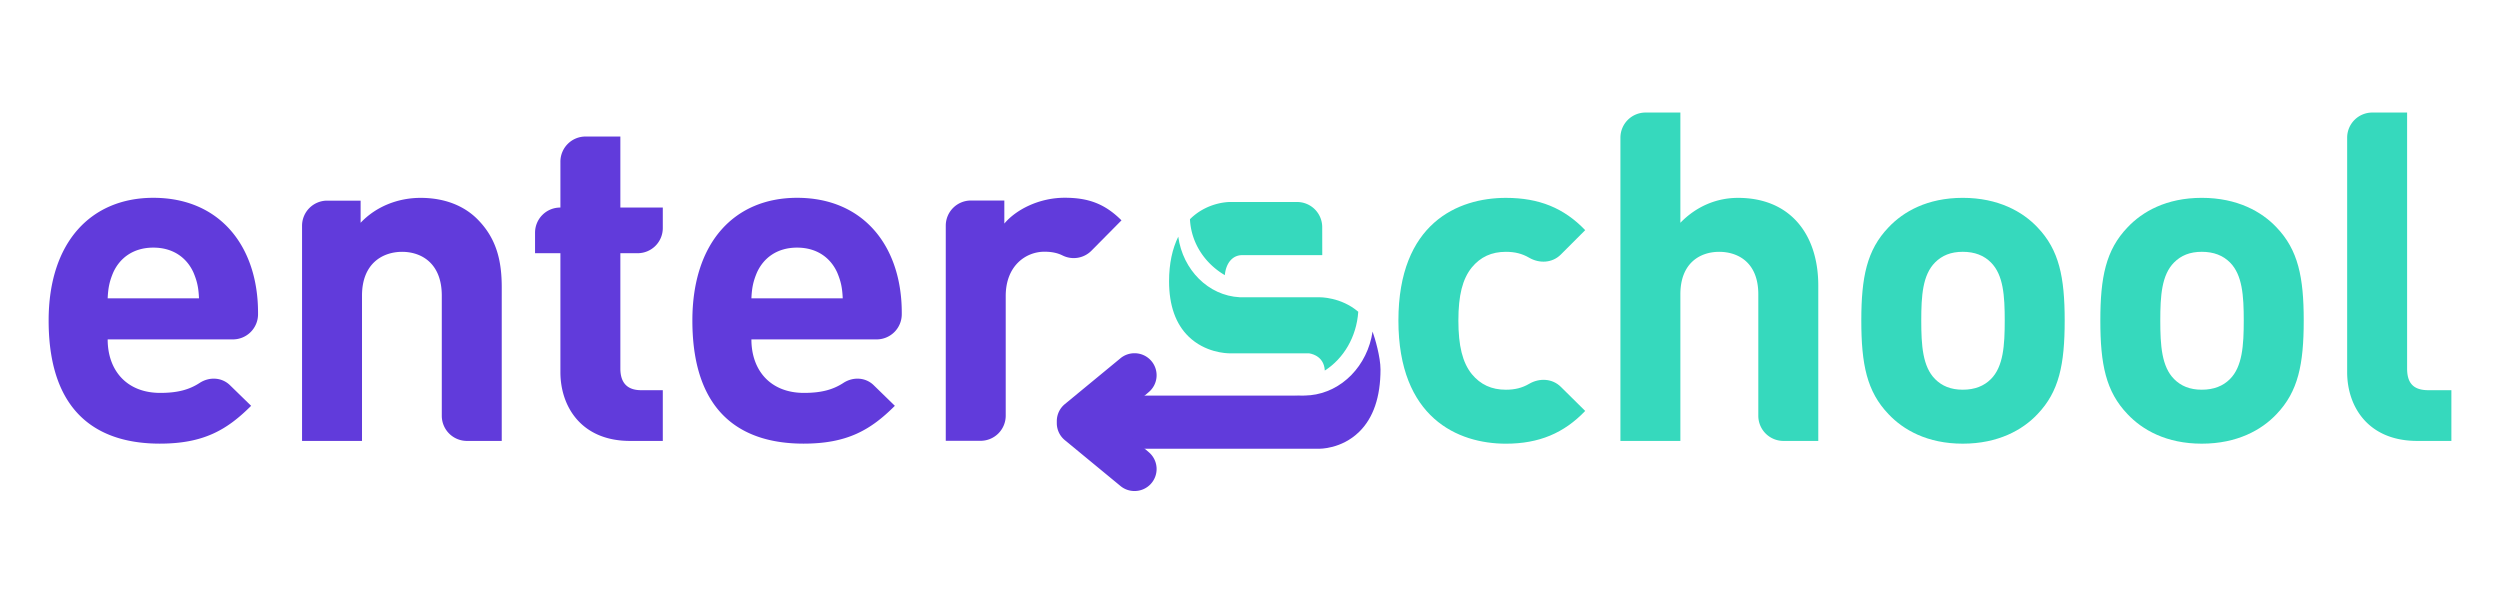
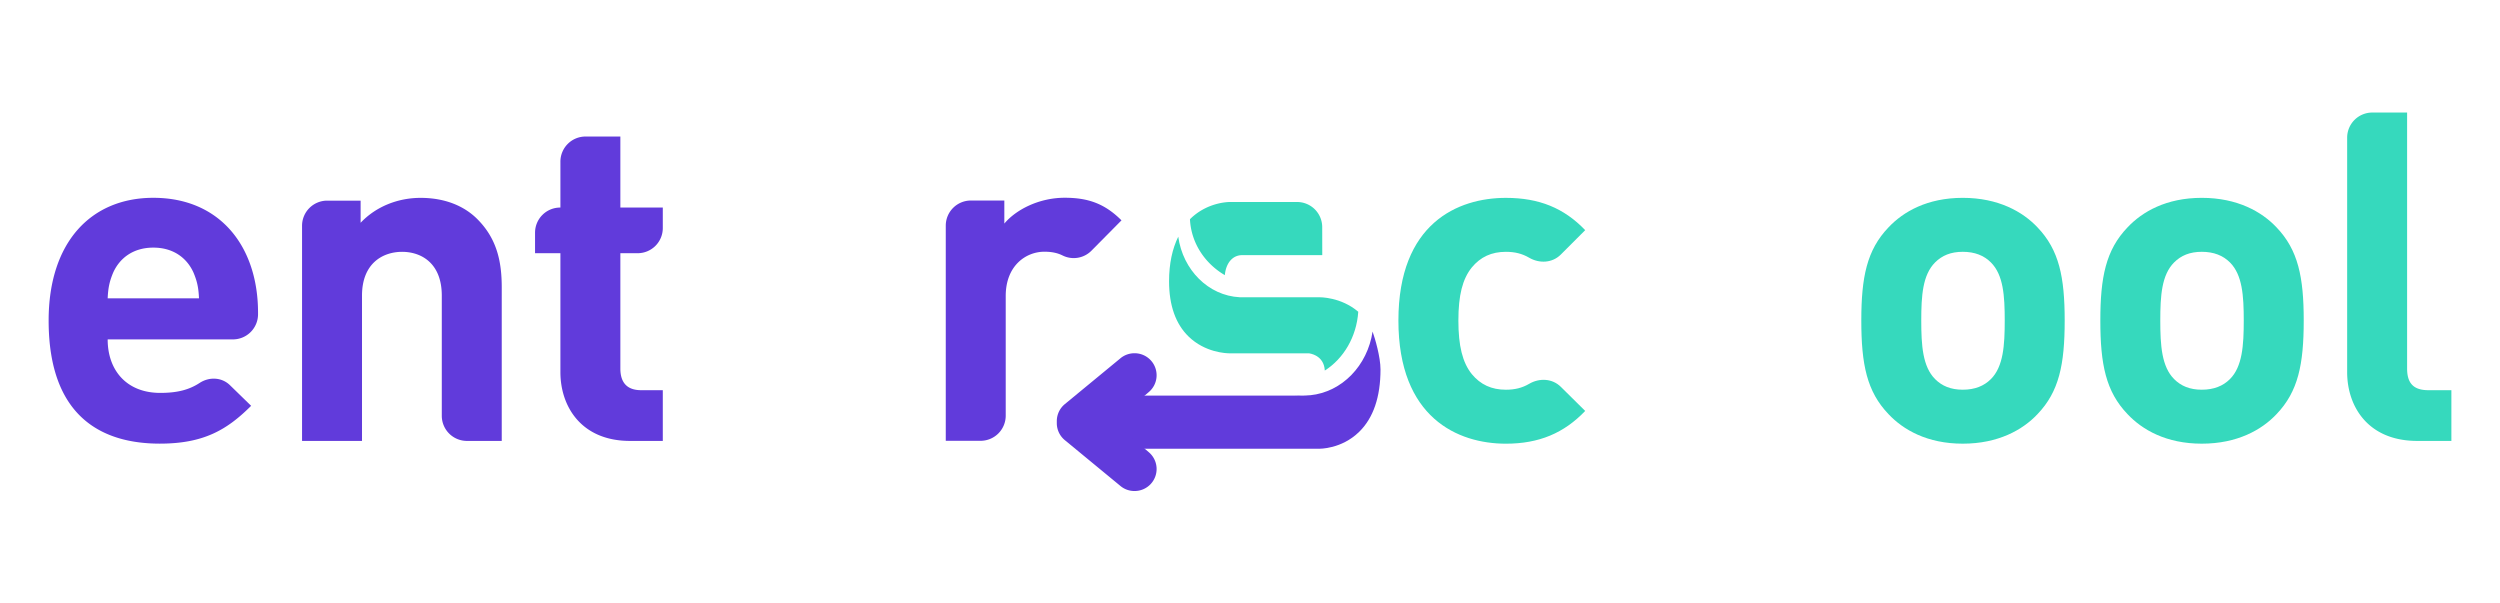
<svg xmlns="http://www.w3.org/2000/svg" width="290mm" height="70mm" viewBox="0 0 290 70">
  <defs>
    <clipPath id="a">
      <path d="M-436.725-362.311h841.89v595.276h-841.89Z" />
    </clipPath>
    <clipPath id="b">
      <path d="M-436.457-362.311h841.89v595.276h-841.89Z" />
    </clipPath>
    <clipPath id="c">
      <path d="M-454.699-379.943h841.89v595.276h-841.89Z" />
    </clipPath>
    <clipPath id="d">
      <path d="M-389.153-373.979h841.89v595.276h-841.89Z" />
    </clipPath>
    <clipPath id="e">
      <path d="M-414.013-395.483h841.89v595.276h-841.89Z" />
    </clipPath>
    <clipPath id="f">
      <path d="M-450.755-385.402h841.89v595.276h-841.89Z" />
    </clipPath>
    <clipPath id="g">
      <path d="M-433.854-362.311h841.89v595.276h-841.89Z" />
    </clipPath>
    <clipPath id="h">
      <path d="M-433.586-362.311h841.89v595.276h-841.89Z" />
    </clipPath>
    <clipPath id="i">
      <path d="M-106.378-377.792h841.89v595.276h-841.89Z" />
    </clipPath>
    <clipPath id="j">
      <path d="M-205.31-349.835h841.89v595.276h-841.89Z" />
    </clipPath>
    <clipPath id="k">
      <path d="M-250.226-349.835h841.89v595.276h-841.89Z" />
    </clipPath>
    <clipPath id="l">
      <path d="M-283.646-377.792h841.89v595.276h-841.89Z" />
    </clipPath>
    <clipPath id="m">
      <path d="M-377.295-402.228h841.89v595.276h-841.89Z" />
    </clipPath>
    <clipPath id="n">
      <path d="M-491.407-349.072h841.89v595.276h-841.89Z" />
    </clipPath>
    <clipPath id="o">
      <path d="M-567.842-349.835h841.89v595.276h-841.89Z" />
    </clipPath>
    <clipPath id="p">
      <path d="M-637.796-357.205h841.89v595.276h-841.89Z" />
    </clipPath>
    <clipPath id="q">
      <path d="M-703.62-357.205h841.89v595.276h-841.89Z" />
    </clipPath>
    <clipPath id="r">
      <path d="M-742.37-349.835H99.52v595.276h-841.89Z" />
    </clipPath>
  </defs>
  <path d="M0 0c.378 0 .737.049 1.079.136C.628.096.192.006-.268 0Z" style="fill:#613bdb;fill-opacity:1;fill-rule:nonzero;stroke:none" transform="matrix(.421 0 0 -.421 151.647 45.891)" clip-path="url(#a)" />
  <path d="M0 0h-.226l-.025-.025c.086 0 .165.024.251.025" style="fill:#613bdb;fill-opacity:1;fill-rule:nonzero;stroke:none" transform="matrix(.421 0 0 -.421 151.534 45.891)" clip-path="url(#b)" />
  <path d="M0 0c-1.399-9.381-8.436-16.667-17.178-17.542-.489-.058-1.77-.09-1.769-.09h-62.28v-14.644h66.338c.324-.023 6.304-.105 11.163 4.622 3.922 3.815 5.91 9.606 5.91 17.215C2.184-6.984.659-1.832 0 0" style="fill:#613bdb;fill-opacity:1;fill-rule:nonzero;stroke:none" transform="matrix(.421 0 0 -.421 159.219 38.463)" clip-path="url(#c)" />
  <path d="M0 0a6.033 6.033 0 0 1-3.981-1.468l-15.23-12.55a6.068 6.068 0 0 1-2.211-4.616 80.273 80.273 0 0 1 0-.694c.02-1.79.83-3.481 2.211-4.616l15.23-12.551A6.033 6.033 0 0 1 0-37.963a6.063 6.063 0 0 1 3.866 10.745l-9.612 8.237 9.612 8.236A6.063 6.063 0 0 1 0 0" style="fill:#613bdb;fill-opacity:1;fill-rule:nonzero;stroke:none" transform="matrix(.421 0 0 -.421 131.608 40.976)" clip-path="url(#d)" />
  <path d="M0 0c.307 3.328 2.132 5.511 4.761 5.511h22.086l-.013 7.729a6.928 6.928 0 0 1-6.927 6.916H1.661c-.309.014-6.289.102-11.138-4.613-.041-.039-.087-.098-.129-.142C-9.29 8.893-5.541 3.245 0 0" style="fill:#36d9bd;fill-opacity:1;fill-rule:nonzero;stroke:none" transform="matrix(.421 0 0 -.421 142.08 31.917)" clip-path="url(#e)" />
  <path d="M0 0c-4.786 4.082-10.524 3.988-10.756 3.998 0 0-21.851-.009-21.9 0-8.635.431-15.671 7.516-16.942 16.688-1.628-3.342-2.532-7.397-2.532-12.287 0-6.633 1.81-11.756 5.378-15.227 4.559-4.433 10.395-4.628 11.367-4.628.075 0 .12.003.135.003l21.618.001c.179-.017 4.182-.443 4.414-4.751C-4.054-12.912-.472-6.947 0 0" style="fill:#36d9bd;fill-opacity:1;fill-rule:nonzero;stroke:none" transform="matrix(.421 0 0 -.421 157.558 36.164)" clip-path="url(#f)" />
  <path d="M0 0c.377 0 .737.049 1.079.136C.628.096.192.006-.268 0Z" style="fill:#613bdb;fill-opacity:1;fill-rule:nonzero;stroke:none" transform="matrix(.421 0 0 -.421 150.438 45.891)" clip-path="url(#g)" />
  <path d="M0 0h-.225l-.026-.025c.086 0 .165.024.251.025" style="fill:#613bdb;fill-opacity:1;fill-rule:nonzero;stroke:none" transform="matrix(.421 0 0 -.421 150.325 45.891)" clip-path="url(#h)" />
  <path d="M0 0c0-8.515 5.212-14.741 14.491-14.741 4.827 0 8.018.904 10.851 2.748 2.648 1.725 6.086 1.582 8.35-.623l5.835-5.683c-6.737-6.735-13.219-10.422-25.165-10.422-15.632 0-30.628 7.117-30.628 33.931 0 21.604 11.693 33.804 28.847 33.804 18.428 0 28.85-13.472 28.85-31.642v-.445A6.927 6.927 0 0 0 34.504 0Zm23.64 18.426c-1.78 3.94-5.465 6.863-11.059 6.863-5.589 0-9.273-2.923-11.054-6.863C.511 16.011.129 14.233 0 11.309h25.163c-.124 2.924-.506 4.702-1.523 7.117" style="fill:#613bdb;fill-opacity:1;fill-rule:nonzero;stroke:none" transform="matrix(.421 0 0 -.421 12.49 39.37)" clip-path="url(#i)" />
  <path d="M0 0a6.927 6.927 0 0 0-6.927 6.927V40.03c0 9.021-5.718 12.071-10.93 12.071-5.207 0-11.054-3.05-11.054-12.071V0H-45.43v59.28a6.927 6.927 0 0 0 6.927 6.927h9.21v-6.099c4.32 4.574 10.419 6.863 16.519 6.863 6.611 0 11.947-2.16 15.631-5.847 5.337-5.336 6.735-11.562 6.735-18.807V0Z" style="fill:#613bdb;fill-opacity:1;fill-rule:nonzero;stroke:none" transform="matrix(.421 0 0 -.421 54.164 51.147)" clip-path="url(#j)" />
  <path d="M0 0c-13.469 0-19.187 9.532-19.187 18.934v32.788h-6.988v5.651a6.928 6.928 0 0 0 6.928 6.928h.06v12.644a6.927 6.927 0 0 0 6.927 6.927h9.592V64.301H9.025v-5.652a6.927 6.927 0 0 0-6.927-6.927h-4.766V19.951c0-3.811 1.78-5.971 5.723-5.971h5.97V0Z" style="fill:#613bdb;fill-opacity:1;fill-rule:nonzero;stroke:none" transform="matrix(.421 0 0 -.421 73.085 51.147)" clip-path="url(#k)" />
-   <path d="M0 0c0-8.515 5.212-14.741 14.491-14.741 4.827 0 8.018.904 10.851 2.748 2.648 1.725 6.086 1.582 8.35-.624l5.832-5.682c-6.734-6.735-13.216-10.422-25.162-10.422-15.632 0-30.628 7.117-30.628 33.931 0 21.604 11.694 33.804 28.847 33.804 18.429 0 28.848-13.472 28.848-31.642v-.445A6.927 6.927 0 0 0 34.502 0Zm23.64 18.426c-1.78 3.94-5.465 6.863-11.059 6.863-5.589 0-9.273-2.923-11.054-6.863C.511 16.011.129 14.233 0 11.309h25.163c-.124 2.924-.506 4.702-1.523 7.117" style="fill:#613bdb;fill-opacity:1;fill-rule:nonzero;stroke:none" transform="matrix(.421 0 0 -.421 87.163 39.37)" clip-path="url(#l)" />
  <path d="M0 0a6.876 6.876 0 0 0-7.945-1.336c-1.38.685-2.952 1.044-5.014 1.044-5.083 0-10.672-3.811-10.672-12.2v-32.974a6.927 6.927 0 0 0-6.927-6.927h-9.592v59.28a6.927 6.927 0 0 0 6.927 6.927h9.21V7.461c3.179 3.812 9.532 7.117 16.648 7.117 6.482 0 11.054-1.654 15.631-6.227z" style="fill:#613bdb;fill-opacity:1;fill-rule:nonzero;stroke:none" transform="matrix(.421 0 0 -.421 126.612 29.076)" clip-path="url(#m)" />
  <path d="M0 0c-13.216 0-29.611 7.116-29.611 33.93 0 26.815 16.395 33.804 29.611 33.804 9.15 0 16.013-2.796 21.855-8.896l-6.728-6.731c-2.334-2.335-5.881-2.515-8.733-.854C4.481 52.367 2.468 52.865 0 52.865c-3.938 0-6.988-1.396-9.403-4.32-2.544-3.176-3.684-7.625-3.684-14.615 0-6.987 1.14-11.564 3.684-14.741C-6.988 16.266-3.938 14.87 0 14.87c2.475 0 4.493.501 6.41 1.622 2.845 1.663 6.387 1.49 8.73-.827l6.715-6.642C16.013 2.923 9.15 0 0 0" style="fill:#36d9bd;fill-opacity:1;fill-rule:nonzero;stroke:none" transform="matrix(.421 0 0 -.421 174.682 51.468)" clip-path="url(#n)" />
-   <path d="M0 0a6.927 6.927 0 0 0-6.927 6.927v33.485c0 8.768-5.589 11.689-10.801 11.689-5.207 0-10.672-3.05-10.672-11.689V0h-16.519v83.553a6.927 6.927 0 0 0 6.927 6.927h9.592V60.108c4.448 4.574 10.037 6.863 15.884 6.863 14.486 0 22.113-10.166 22.113-24.146V0Z" style="fill:#36d9bd;fill-opacity:1;fill-rule:evenodd;stroke:none" transform="matrix(.421 0 0 -.421 206.88 51.147)" clip-path="url(#o)" />
  <path d="M0 0c-4.067-4.32-10.806-8.133-20.59-8.133-9.785 0-16.39 3.813-20.457 8.133-5.976 6.229-7.498 13.727-7.498 25.797 0 11.947 1.522 19.445 7.498 25.672 4.067 4.319 10.672 8.133 20.457 8.133 9.784 0 16.523-3.814 20.59-8.133 5.971-6.227 7.493-13.725 7.493-25.672C7.493 13.727 5.971 6.229 0 0m-12.839 41.81c-1.905 1.905-4.444 2.922-7.751 2.922-3.303 0-5.718-1.017-7.623-2.922-3.431-3.431-3.813-9.149-3.813-16.013 0-6.861.382-12.707 3.813-16.137 1.905-1.906 4.32-2.923 7.623-2.923 3.307 0 5.846 1.017 7.751 2.923 3.432 3.43 3.813 9.276 3.813 16.137 0 6.864-.381 12.582-3.813 16.013" style="fill:#36d9bd;fill-opacity:1;fill-rule:nonzero;stroke:none" transform="matrix(.421 0 0 -.421 236.349 48.042)" clip-path="url(#p)" />
  <path d="M0 0c-4.067-4.32-10.801-8.133-20.59-8.133-9.785 0-16.39 3.813-20.457 8.133-5.976 6.229-7.498 13.727-7.498 25.797 0 11.947 1.522 19.445 7.498 25.672 4.067 4.319 10.672 8.133 20.457 8.133 9.789 0 16.523-3.814 20.59-8.133 5.971-6.227 7.498-13.725 7.498-25.672C7.498 13.727 5.971 6.229 0 0m-12.834 41.81c-1.909 1.905-4.449 2.922-7.756 2.922-3.303 0-5.718-1.017-7.623-2.922-3.431-3.431-3.813-9.149-3.813-16.013 0-6.861.382-12.707 3.813-16.137 1.905-1.906 4.32-2.923 7.623-2.923 3.307 0 5.847 1.017 7.756 2.923 3.427 3.43 3.808 9.276 3.808 16.137 0 6.864-.381 12.582-3.808 16.013" style="fill:#36d9bd;fill-opacity:1;fill-rule:nonzero;stroke:none" transform="matrix(.421 0 0 -.421 264.076 48.042)" clip-path="url(#q)" />
  <path d="M0 0c-13.593 0-19.311 9.532-19.311 18.934v64.619a6.927 6.927 0 0 0 6.927 6.927h9.592V19.951c0-3.938 1.651-5.971 5.847-5.971h6.352V0Z" style="fill:#36d9bd;fill-opacity:1;fill-rule:nonzero;stroke:none" transform="matrix(.421 0 0 -.421 280.4 51.147)" clip-path="url(#r)" />
</svg>